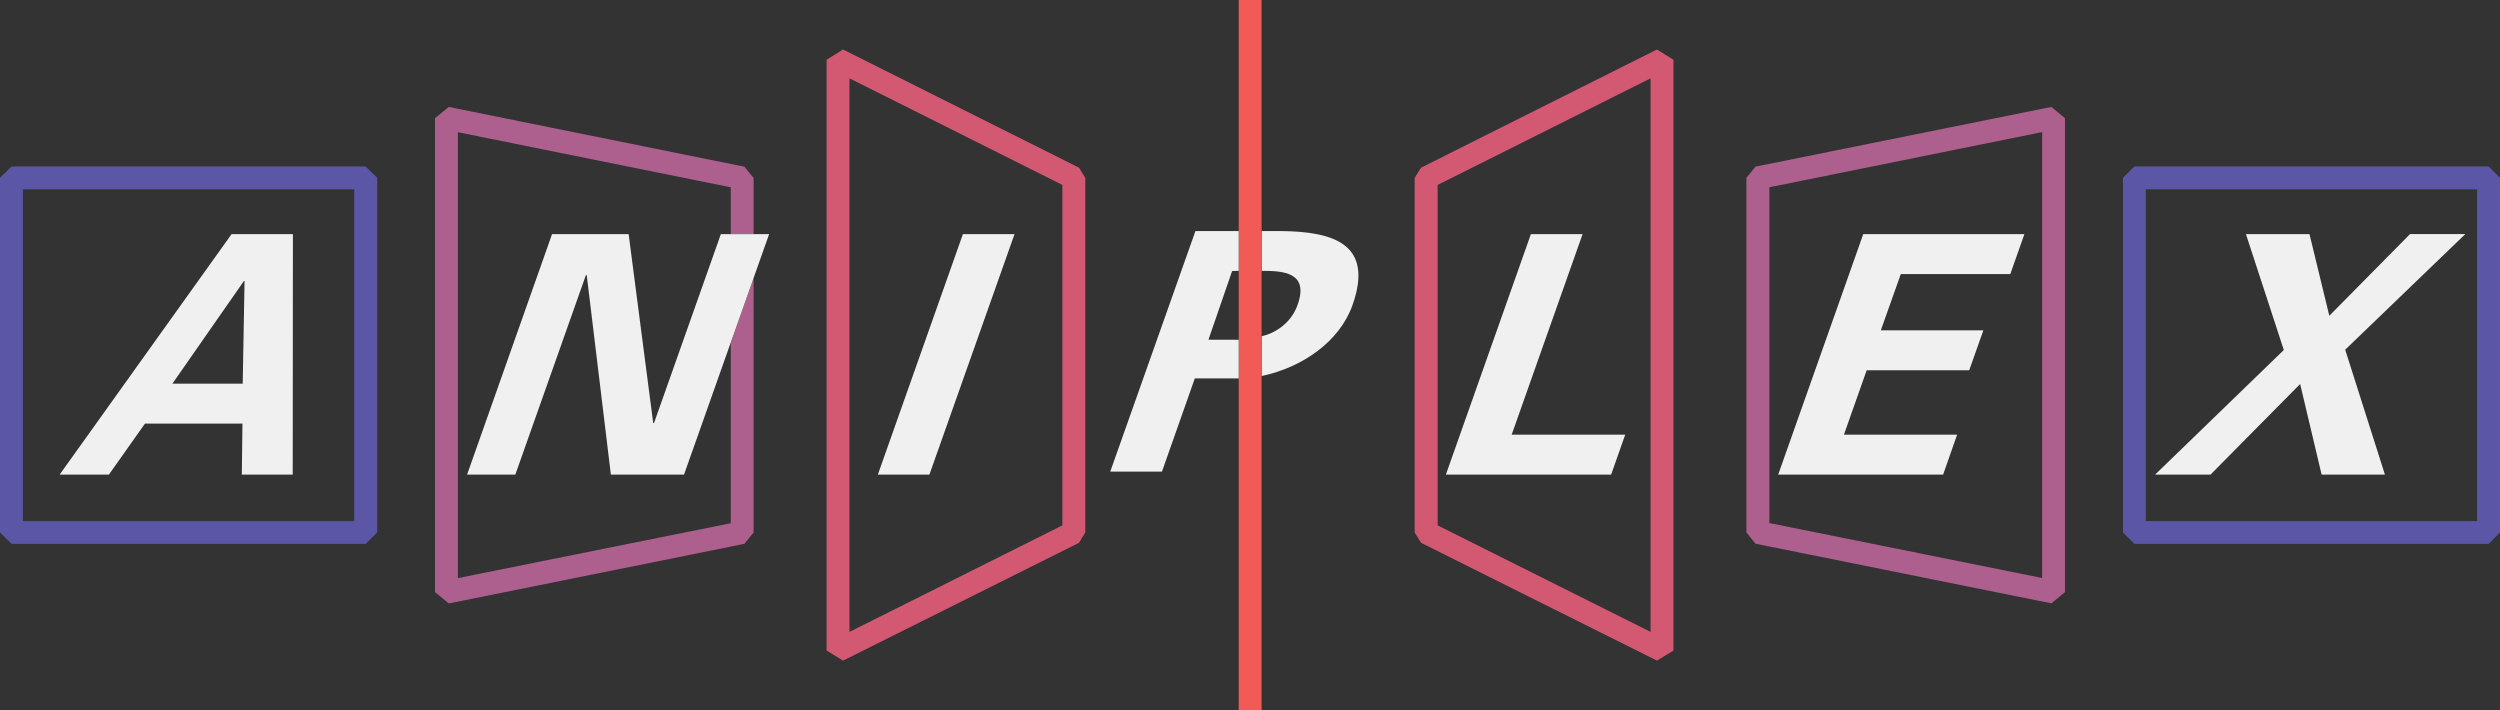
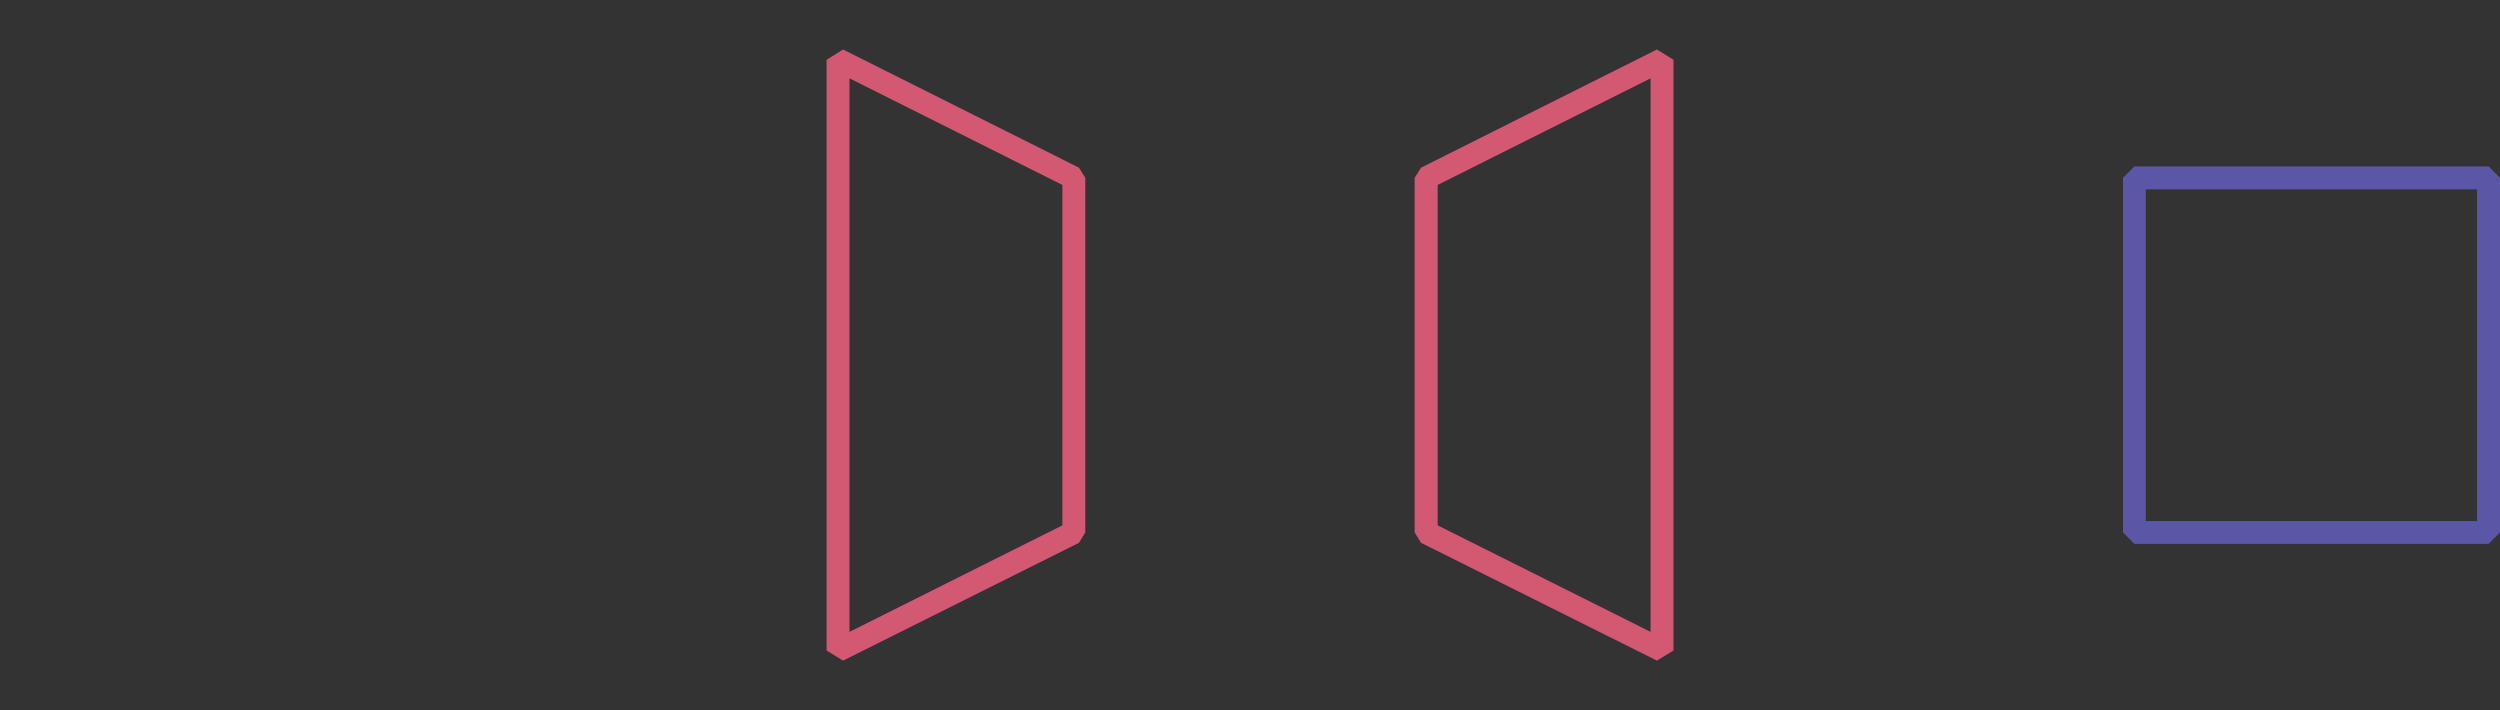
<svg xmlns="http://www.w3.org/2000/svg" width="352" height="100" viewBox="0 0 352 100" fill="none">
  <rect x="0" y="0" width="352" height="100" fill="#333333" stroke="none" />
-   <path d="M247.179 23.46L245.896 25.036V74.967L247.179 76.554L288.833 84.951L290.748 83.37V16.636L288.833 15.057L247.179 23.46ZM287.535 18.597V81.385L249.125 73.645V26.367L287.535 18.597Z" fill="#AD608E" />
-   <path d="M1.623 23.441L0 25.036V74.967L1.623 76.574H51.48L53.112 74.967V25.036L51.48 23.441H1.623ZM49.881 73.368H3.223V26.655H49.881V73.368Z" fill="#5B56A6" />
  <path d="M118.7 6.968L116.384 8.417V91.592L118.7 93.014L151.92 76.427L152.807 74.967V25.036L151.92 23.608L118.7 6.968ZM149.583 73.972L119.607 88.97V11.027L149.583 26.038V73.972Z" fill="#D35972" />
  <path d="M350.409 23.441H300.514L298.916 25.036V74.967L300.514 76.574H350.409L352 74.967V25.036L350.409 23.441ZM348.774 73.368H302.131V26.655H348.774V73.368Z" fill="#5B56A6" />
  <path d="M200.082 23.608L199.184 25.036V74.967L200.085 76.427L233.296 93.014L235.625 91.592V8.417L233.296 6.968L200.082 23.608ZM232.401 11.027V88.969L202.422 73.971V26.039L232.401 11.027Z" fill="#D35972" />
-   <path d="M174.407 100H177.633V0H174.407V100Z" fill="#F25A55" />
-   <path d="M102.892 48.266V73.671L64.472 81.397V18.615L102.892 26.372V32.962H106.107V25.063L104.815 23.473L63.188 15.058L61.252 16.636V83.369L63.188 84.965L104.815 76.569L106.107 74.973V39.146L102.892 48.266Z" fill="#AD608E" />
-   <path d="M174.407 38.134V32.534H168.316L156.325 66.397H163.607L168.228 53.282H174.407V47.84C173.176 47.849 171.4 47.829 170.149 47.829L173.482 38.163L174.407 38.134ZM180.273 32.534H177.662V38.134C180.675 38.134 184.349 38.328 182.694 42.945C181.756 45.588 179.396 46.97 177.662 47.337V52.94C183.416 51.715 188.627 48.077 190.438 42.945C193.468 34.357 187.771 32.584 180.273 32.534ZM8.396 66.827L32.61 32.962H41.241L41.215 66.827H34.049L34.138 59.643H20.409L15.332 66.827H8.396ZM34.173 54.022L34.433 39.577H34.335L24.272 54.022H34.173ZM130.86 66.827H123.6L135.578 32.962H142.847L130.86 66.827ZM203.58 66.827L215.55 32.962H222.828L212.843 61.201H228.831L226.846 66.827H203.58ZM262.346 32.962H285.035L283.049 38.59H267.631L264.818 46.515H279.255L277.265 52.136H262.825L259.625 61.201H275.563L273.588 66.827H250.369L262.346 32.962ZM311.238 66.827H303.439L321.561 49.28L316.227 32.962H325.175L327.968 44.46L339.33 32.961H347.115L330.203 49.239L335.797 66.826H326.884L323.86 54.067L311.238 66.827ZM86.012 66.827L82.606 38.692L82.477 38.785L72.557 66.827H65.764L77.73 32.962H88.511L91.976 59.602L92.103 59.513L101.497 32.962H108.293L96.31 66.827H86.012Z" fill="#F0F0F0" />
</svg>